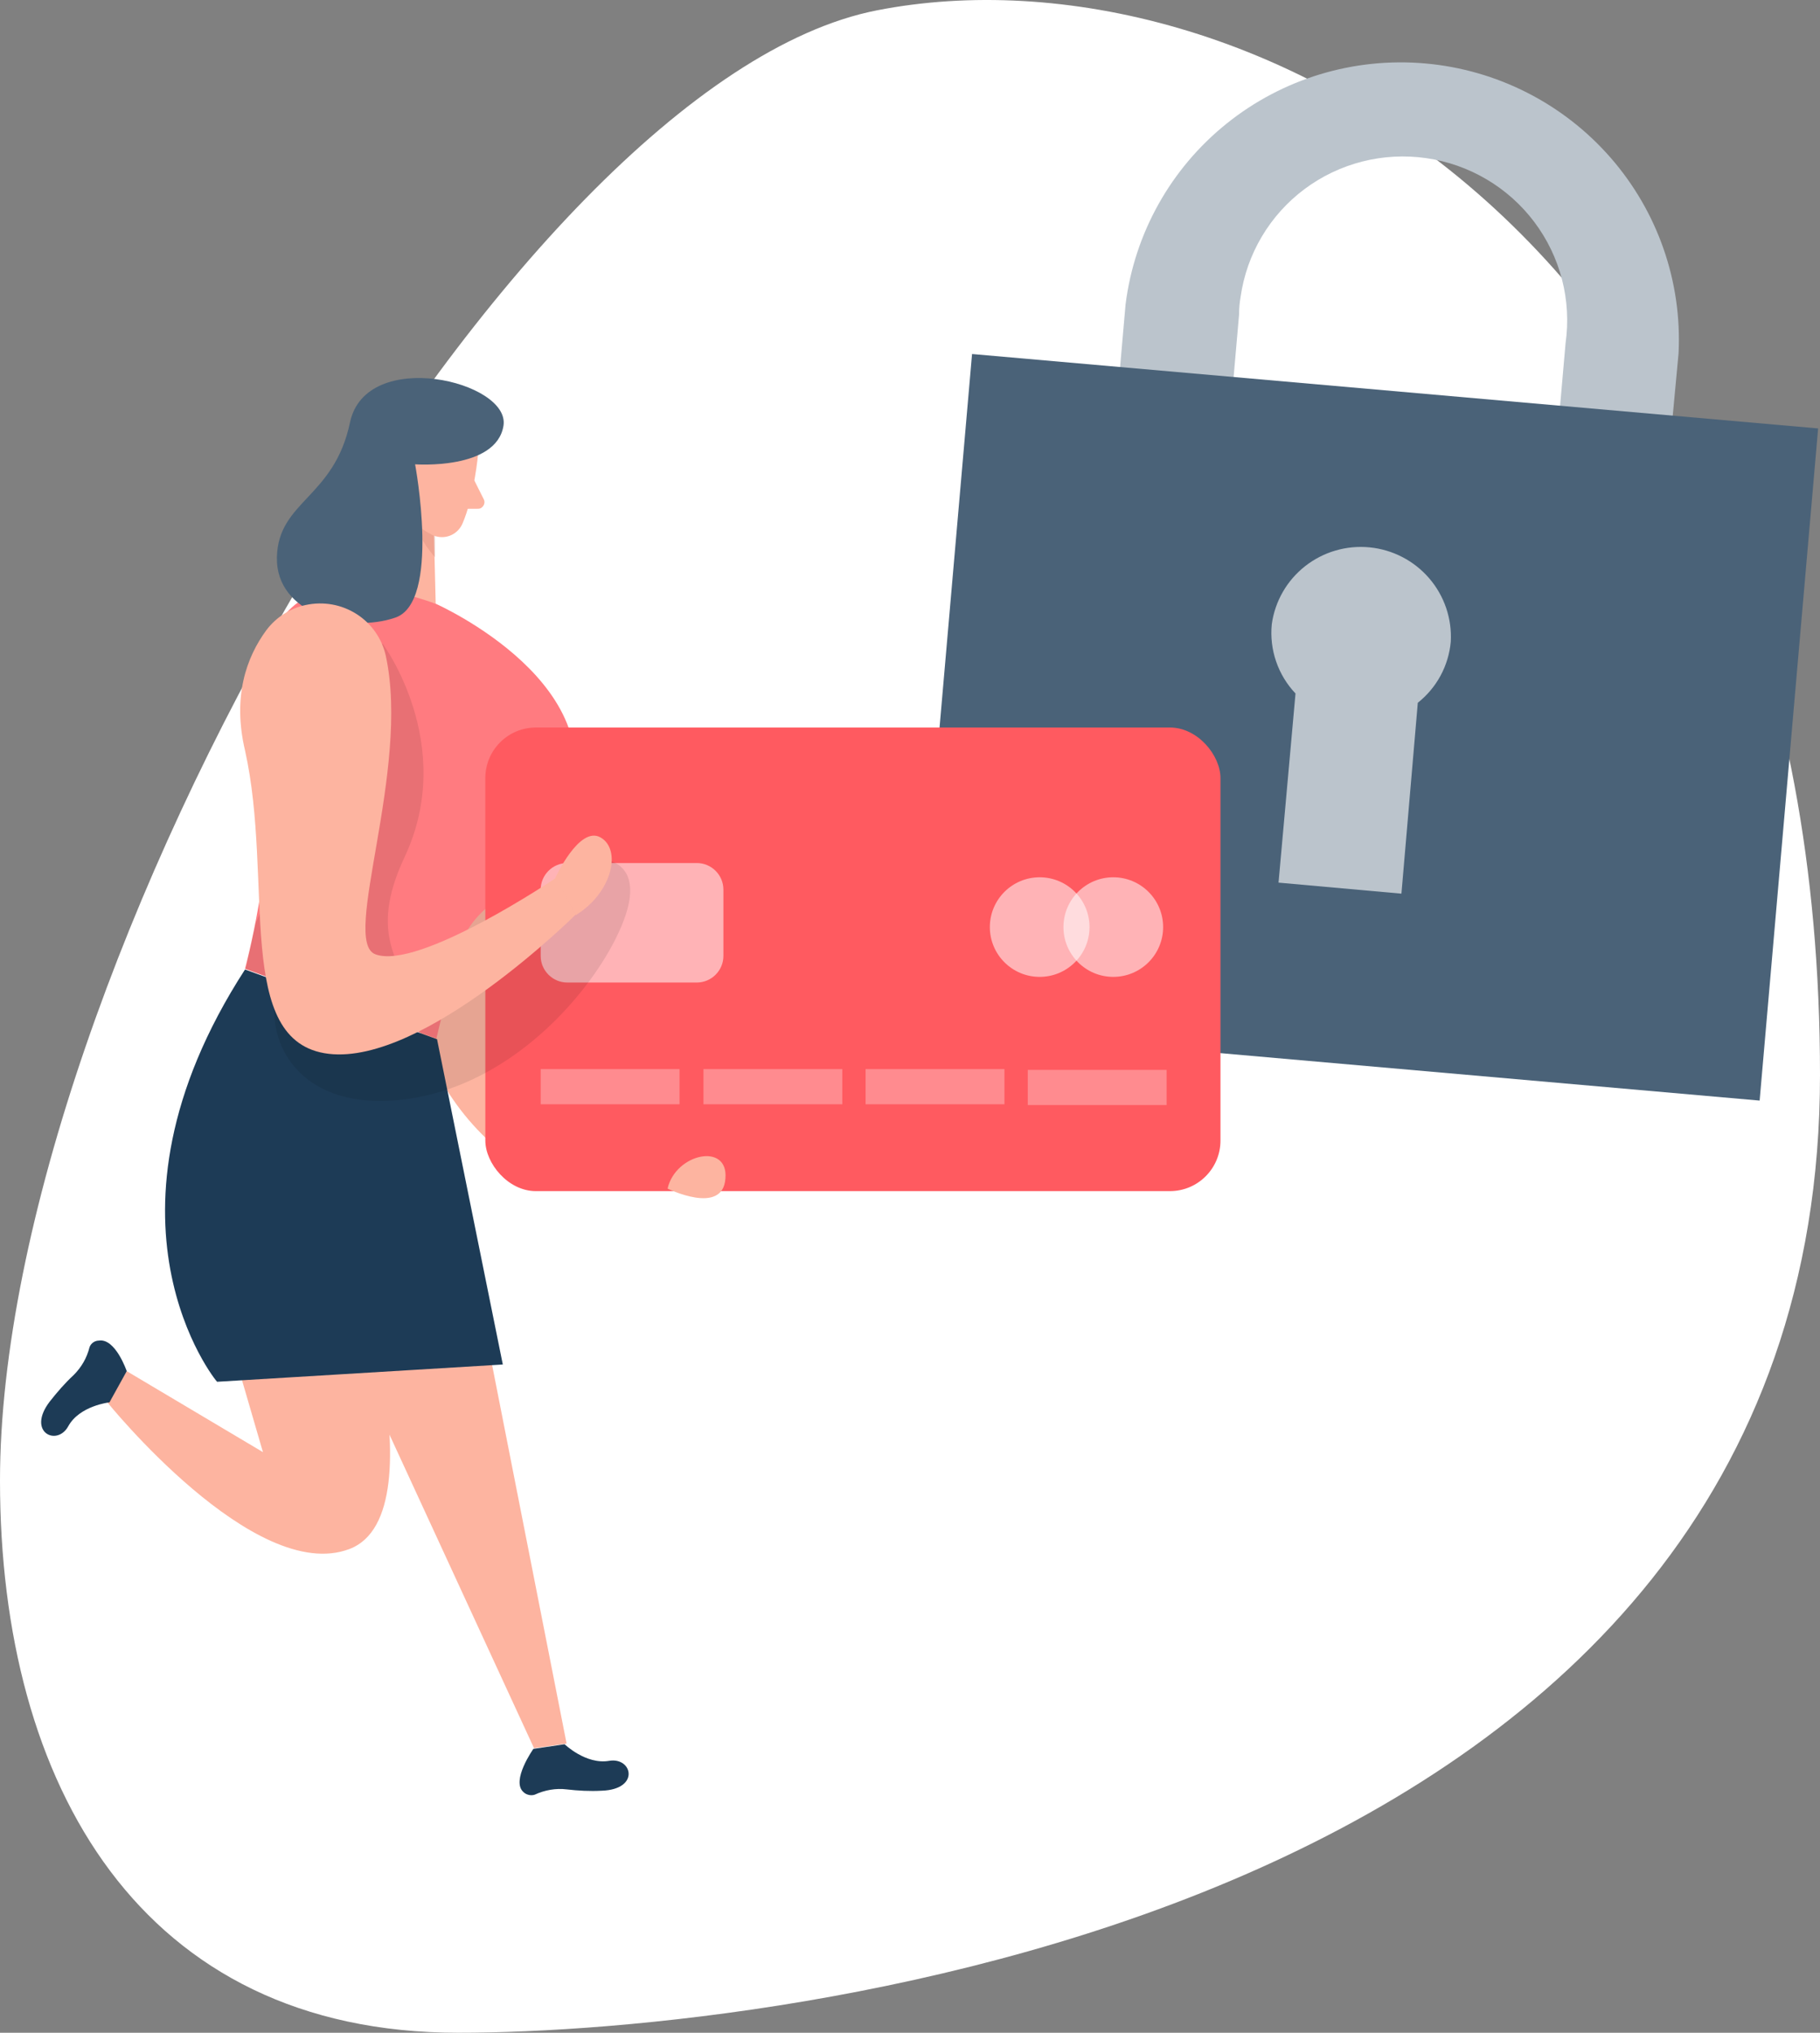
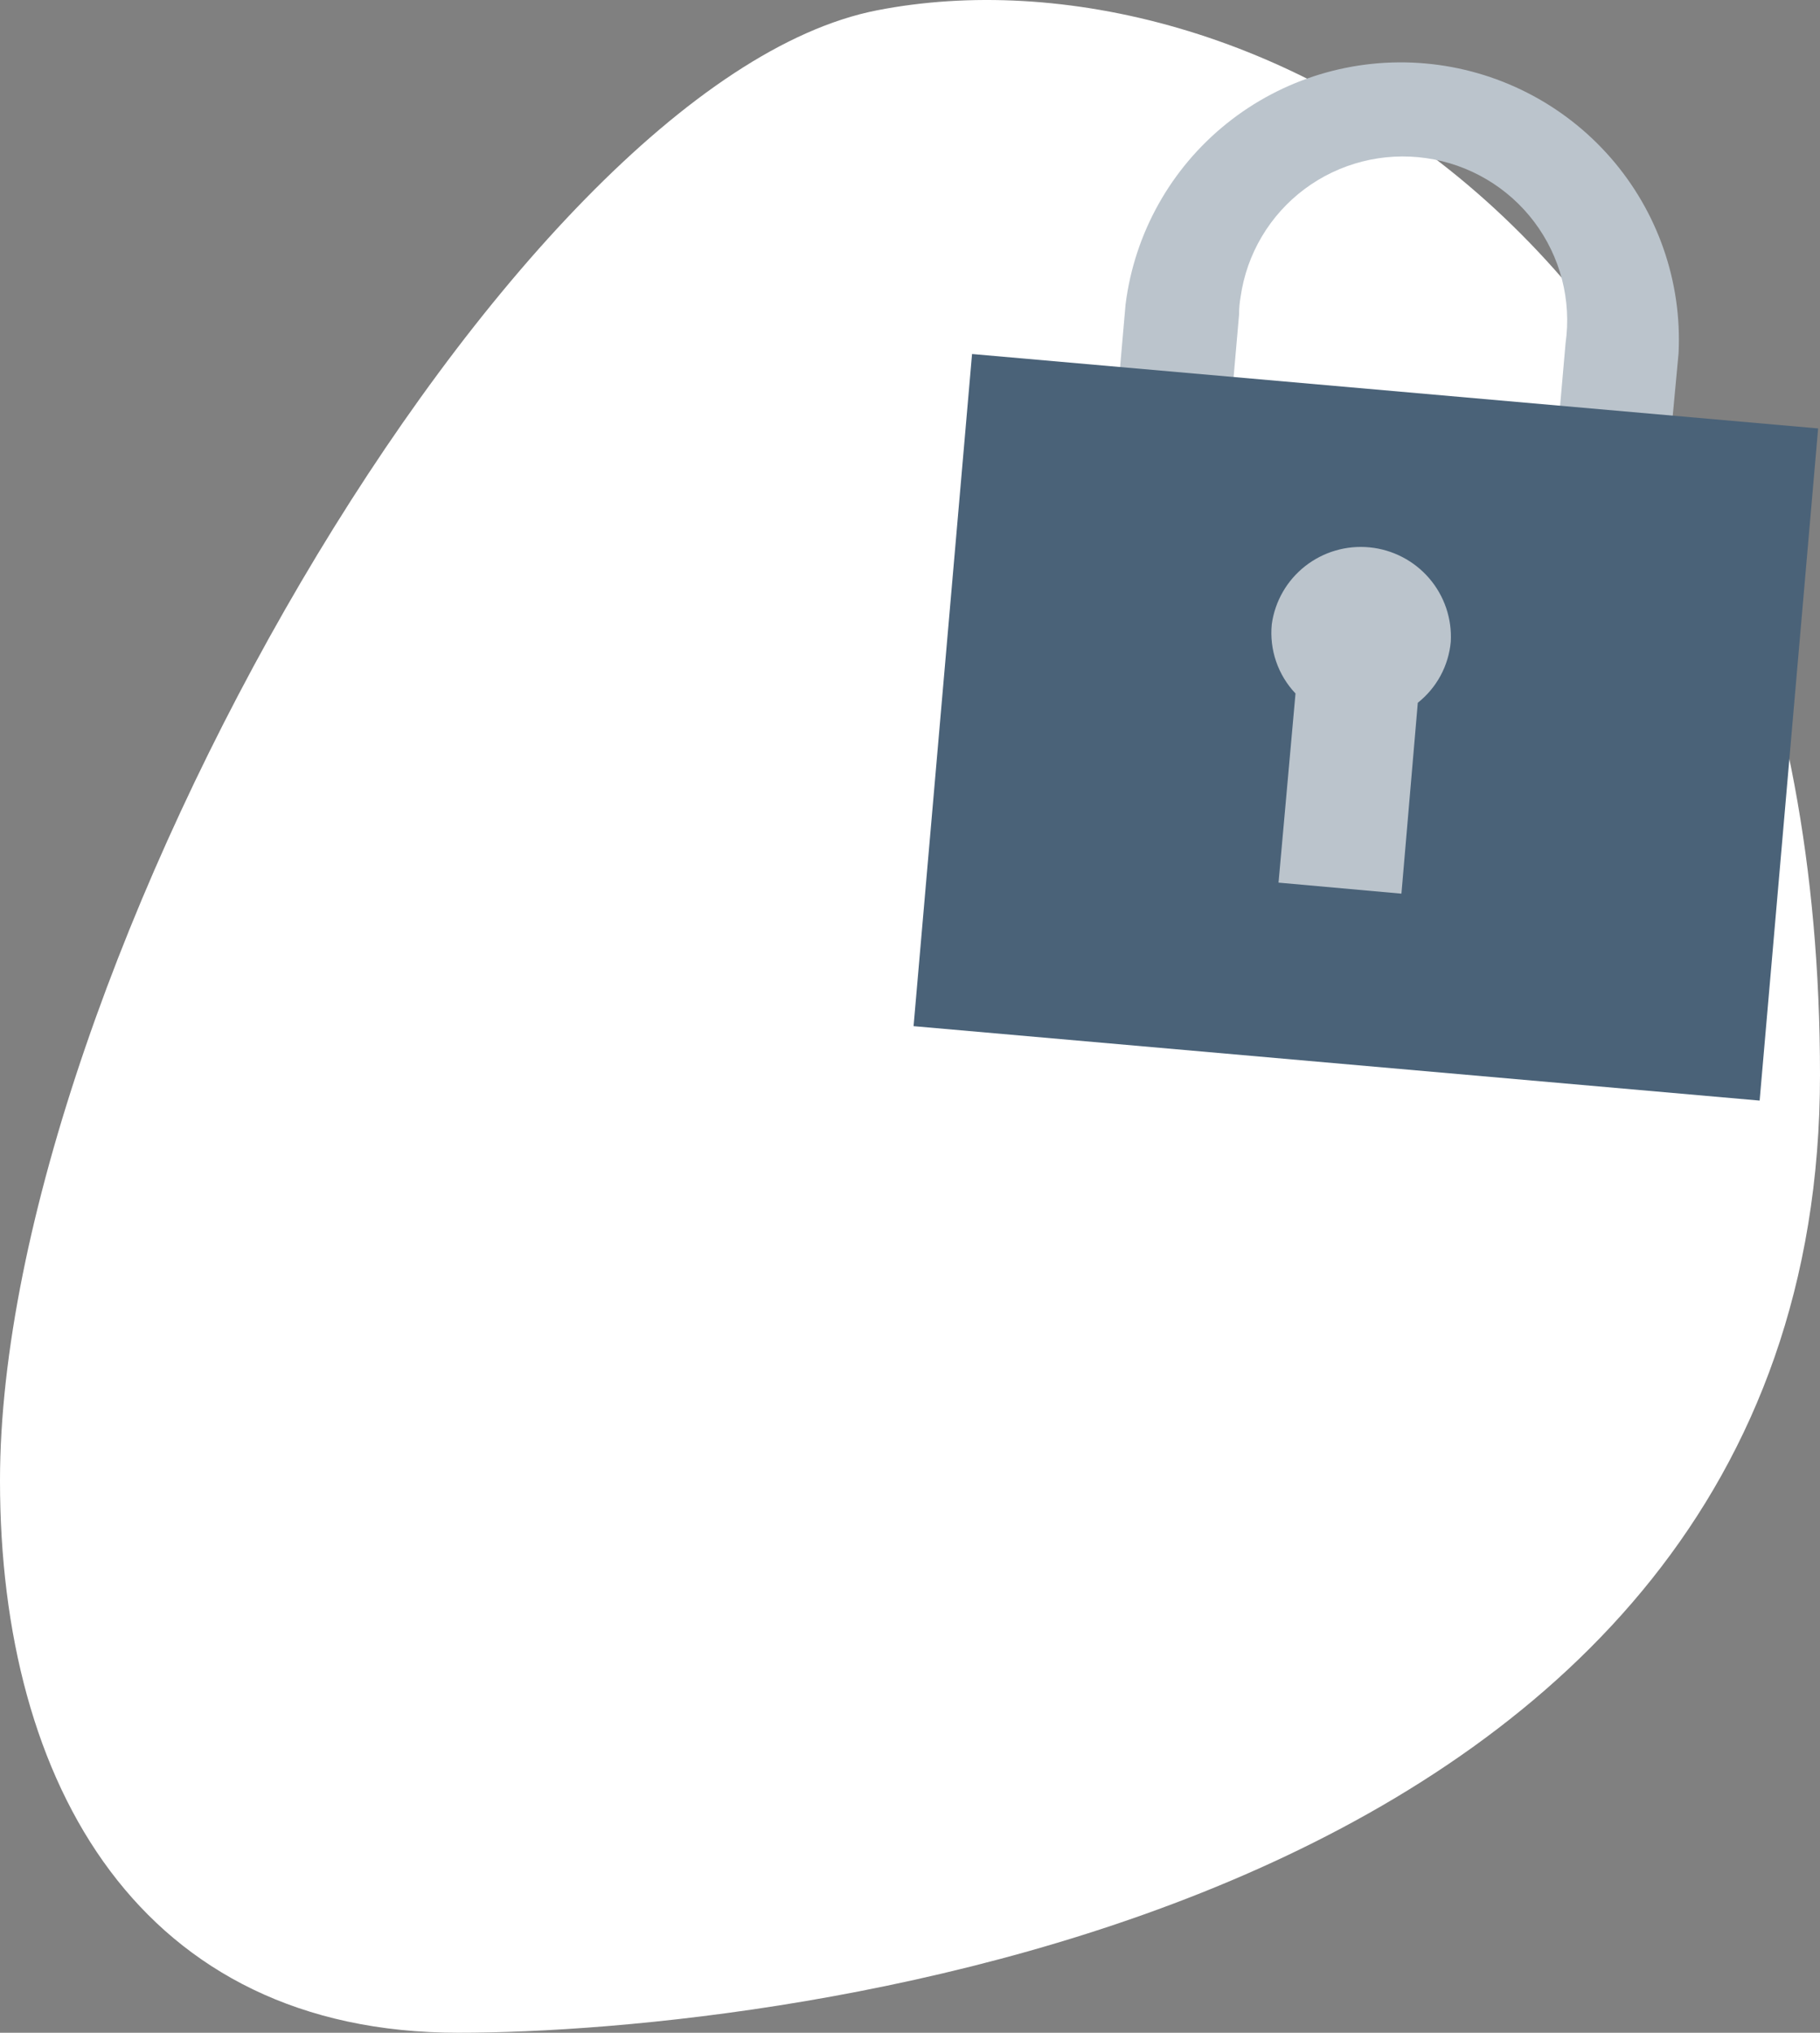
<svg xmlns="http://www.w3.org/2000/svg" width="180" height="201" viewBox="0 0 180 201" fill="none">
  <rect x="0" y="0" width="180" height="201" fill="#808080" stroke="none" />
  <path d="M-4.79497e-06 146.414C0 96.249 50.446 8.123 86.731 1.022C123.016 -6.078 180 23.254 180 106.3C180 189.345 76.703 201 45.327 201C13.951 201 -0 176.541 -4.79497e-06 146.414Z" fill="white" />
  <path d="M163.582 60.972L152.554 60.025L154.836 33.94C155.135 31.837 155.016 29.696 154.485 27.639C153.954 25.581 153.022 23.648 151.742 21.948C150.462 20.248 148.858 18.815 147.023 17.732C145.188 16.649 143.158 15.936 141.047 15.635C138.937 15.333 136.789 15.448 134.725 15.974C132.661 16.5 130.721 17.426 129.017 18.699C127.313 19.972 125.878 21.568 124.794 23.395C123.71 25.221 122.998 27.244 122.698 29.346C122.597 29.924 122.546 30.511 122.546 31.099L120.265 57.184L109.039 56.183L111.32 30.098C112.203 23.073 115.783 16.667 121.31 12.224C126.837 7.781 133.88 5.648 140.959 6.274C148.039 6.899 154.603 10.233 159.275 15.576C163.947 20.919 166.362 27.855 166.012 34.927L163.582 60.972Z" fill="#BBC4CC" />
  <path d="M179.815 42.364L96.137 35.005L90.353 101.467L174.03 108.826L179.815 42.364Z" fill="#4A6278" />
  <path d="M143.483 63.452C143.61 61.166 142.845 58.919 141.348 57.181C139.852 55.442 137.739 54.347 135.453 54.123C133.167 53.899 130.884 54.565 129.081 55.98C127.278 57.396 126.096 59.453 125.781 61.719C125.656 62.962 125.802 64.217 126.207 65.399C126.611 66.582 127.266 67.664 128.127 68.573L126.448 87.275L138.603 88.365L140.222 69.49C141.148 68.756 141.914 67.843 142.475 66.805C143.035 65.767 143.378 64.626 143.483 63.452Z" fill="#BBC4CC" />
  <g clip-path="url(#clip0_71_415)">
    <path d="M40.331 92.058C40.331 92.058 38.425 107.353 52.817 116.215L60.505 109.257L47.362 83.131L40.331 92.058Z" fill="#FDB4A0" />
    <path d="M32.84 129.541L52.817 172.865L56.037 172.405L46.968 126.324L32.84 129.541Z" fill="#FDB4A0" />
    <path d="M20.749 125.536L26.006 143.588L12.534 135.58L10.563 138.599C10.563 138.599 25.151 156.717 34.548 153.172C43.946 149.627 33.957 120.548 33.957 120.548L20.749 125.536Z" fill="#FDB4A0" />
    <path d="M24.232 95.866L43.223 102.758L49.728 134.923L21.471 136.63C21.406 136.63 8.263 120.548 24.232 95.866Z" fill="#1D3B56" />
    <path d="M55.84 172.471C55.84 172.471 57.943 174.506 60.242 174.112C62.542 173.718 63.331 176.935 59.52 177.066C58.337 177.132 57.154 177.066 56.037 176.935C54.985 176.803 53.868 177 52.883 177.46C52.488 177.591 52.028 177.46 51.766 177.197C50.517 176.081 52.751 172.93 52.751 172.93L55.84 172.471Z" fill="#1D3B56" />
    <path d="M10.826 138.665C10.826 138.665 7.869 138.993 6.751 141.028C5.634 143.063 2.612 141.619 4.911 138.599C5.634 137.68 6.423 136.761 7.277 135.974C8.066 135.186 8.591 134.267 8.854 133.217C8.986 132.823 9.38 132.56 9.774 132.56C11.417 132.298 12.534 135.58 12.534 135.58L10.826 138.665Z" fill="#1D3B56" />
    <path d="M39.28 44.402L35.403 58.121L43.091 59.697L42.828 49.062L39.28 44.402Z" fill="#FDB4A0" />
    <path opacity="0.09" d="M56.628 73.285C56.628 73.285 62.411 81.424 57.68 87.332C53.014 93.174 43.091 94.816 43.091 94.816L56.628 73.285Z" fill="black" />
-     <path opacity="0.31" d="M43.025 51.426C42.105 51.032 41.251 50.441 40.66 49.588C40.66 49.588 40.463 52.213 43.025 55.102V51.426Z" fill="#CE8172" />
    <path d="M47.297 44.796C47.297 44.796 46.903 49.128 45.72 51.82C45.194 52.935 43.946 53.395 42.829 52.935C41.514 52.279 39.806 51.032 39.74 48.669L39.149 44.664C39.083 43.023 40.069 41.448 41.58 40.857C44.209 39.61 47.691 42.17 47.297 44.796Z" fill="#FDB4A0" />
    <path d="M42.106 47.684C42.106 47.684 42.369 46.043 41.12 45.912C39.871 45.78 39.477 48.209 41.12 48.734L42.106 47.684Z" fill="#FDB4A0" />
    <path d="M46.903 47.487L47.823 49.325C48.02 49.653 47.888 50.047 47.56 50.244C47.428 50.31 47.297 50.31 47.166 50.31H45.457L46.903 47.487Z" fill="#FDB4A0" />
    <path d="M43.091 59.697C43.091 59.697 61.623 67.902 55.774 80.703C51.503 89.958 46.64 87.923 44.931 95.341L43.157 102.693L24.231 95.8C24.231 95.8 27.123 85.1 26.269 77.814C25.414 70.594 22.654 52.476 43.091 59.697Z" fill="#FF7B80" />
    <rect x="48" y="71.937" width="72.706" height="45.842" rx="5" fill="#FF5A60" />
-     <path opacity="0.54" d="M56.103 85.337H68.917C70.362 85.337 71.545 86.518 71.545 87.962V94.527C71.545 95.971 70.362 97.152 68.917 97.152H56.103C54.657 97.152 53.474 95.971 53.474 94.527V87.962C53.474 86.518 54.657 85.337 56.103 85.337Z" fill="white" />
    <path opacity="0.54" d="M102.825 96.594C105.547 96.594 107.754 94.389 107.754 91.671C107.754 88.951 105.547 86.747 102.825 86.747C100.103 86.747 97.897 88.951 97.897 91.671C97.897 94.389 100.103 96.594 102.825 96.594Z" fill="white" />
    <path opacity="0.54" d="M110.105 96.594C112.827 96.594 115.034 94.389 115.034 91.671C115.034 88.951 112.827 86.747 110.105 86.747C107.383 86.747 105.177 88.951 105.177 91.671C105.177 94.389 107.383 96.594 110.105 96.594Z" fill="white" />
    <g opacity="0.54">
      <path opacity="0.54" d="M67.208 105.712H53.474V109.191H67.208V105.712Z" fill="white" />
      <path opacity="0.54" d="M83.308 105.712H69.574V109.191H83.308V105.712Z" fill="white" />
      <path opacity="0.54" d="M99.342 105.712H85.608V109.191H99.342V105.712Z" fill="white" />
      <path opacity="0.54" d="M115.381 105.79H101.647V109.269H115.381V105.79Z" fill="white" />
    </g>
    <path opacity="0.09" d="M37.834 63.635C37.834 63.635 45.26 73.613 40.003 84.772C36.191 92.846 40.331 95.144 39.28 96.916L29.62 97.769L24.297 95.8L25.283 91.271L37.834 63.635Z" fill="black" />
    <path opacity="0.09" d="M59.586 84.969C59.586 84.969 63.923 85.1 61.688 91.008C59.454 96.982 51.174 107.419 39.806 108.732C28.437 110.045 24.889 101.249 28.437 94.947C28.437 94.947 29.029 101.446 37.177 97.835C45.457 94.159 59.586 84.969 59.586 84.969Z" fill="black" />
    <path d="M41.054 45.912C41.054 45.912 43.617 59.566 39.083 61.075C34.483 62.651 27.254 60.681 27.386 55.102C27.517 49.522 33.037 49.26 34.614 41.776C36.191 34.293 50.517 37.706 49.794 42.105C49.071 46.503 41.054 45.912 41.054 45.912Z" fill="#4A6278" />
    <path d="M38.163 64.883C37.374 61.272 33.826 59.04 30.212 59.828C28.7 60.156 27.32 61.01 26.334 62.323C24.363 65.014 22.983 68.887 24.232 74.204C27.123 87.135 23.049 103.087 32.511 104.203C41.974 105.319 56.957 90.418 56.957 90.418L54.986 86.807C54.986 86.807 41.383 95.997 37.111 94.356C33.694 93.043 40.594 76.173 38.163 64.883Z" fill="#FDB4A0" />
    <path d="M54.92 86.807C54.92 86.807 57.286 81.621 59.388 82.803C61.491 83.985 60.571 88.251 56.957 90.483L54.92 86.807Z" fill="#FDB4A0" />
    <path d="M66.025 117.528C66.025 117.528 71.48 120.219 71.743 116.543C72.071 112.933 66.814 114.049 66.025 117.528Z" fill="#FDB4A0" />
  </g>
  <defs>
    <clipPath id="clip0_71_415">
-       <rect width="172.235" height="145.989" fill="white" transform="translate(0.706 37.378)" />
-     </clipPath>
+       </clipPath>
  </defs>
</svg>